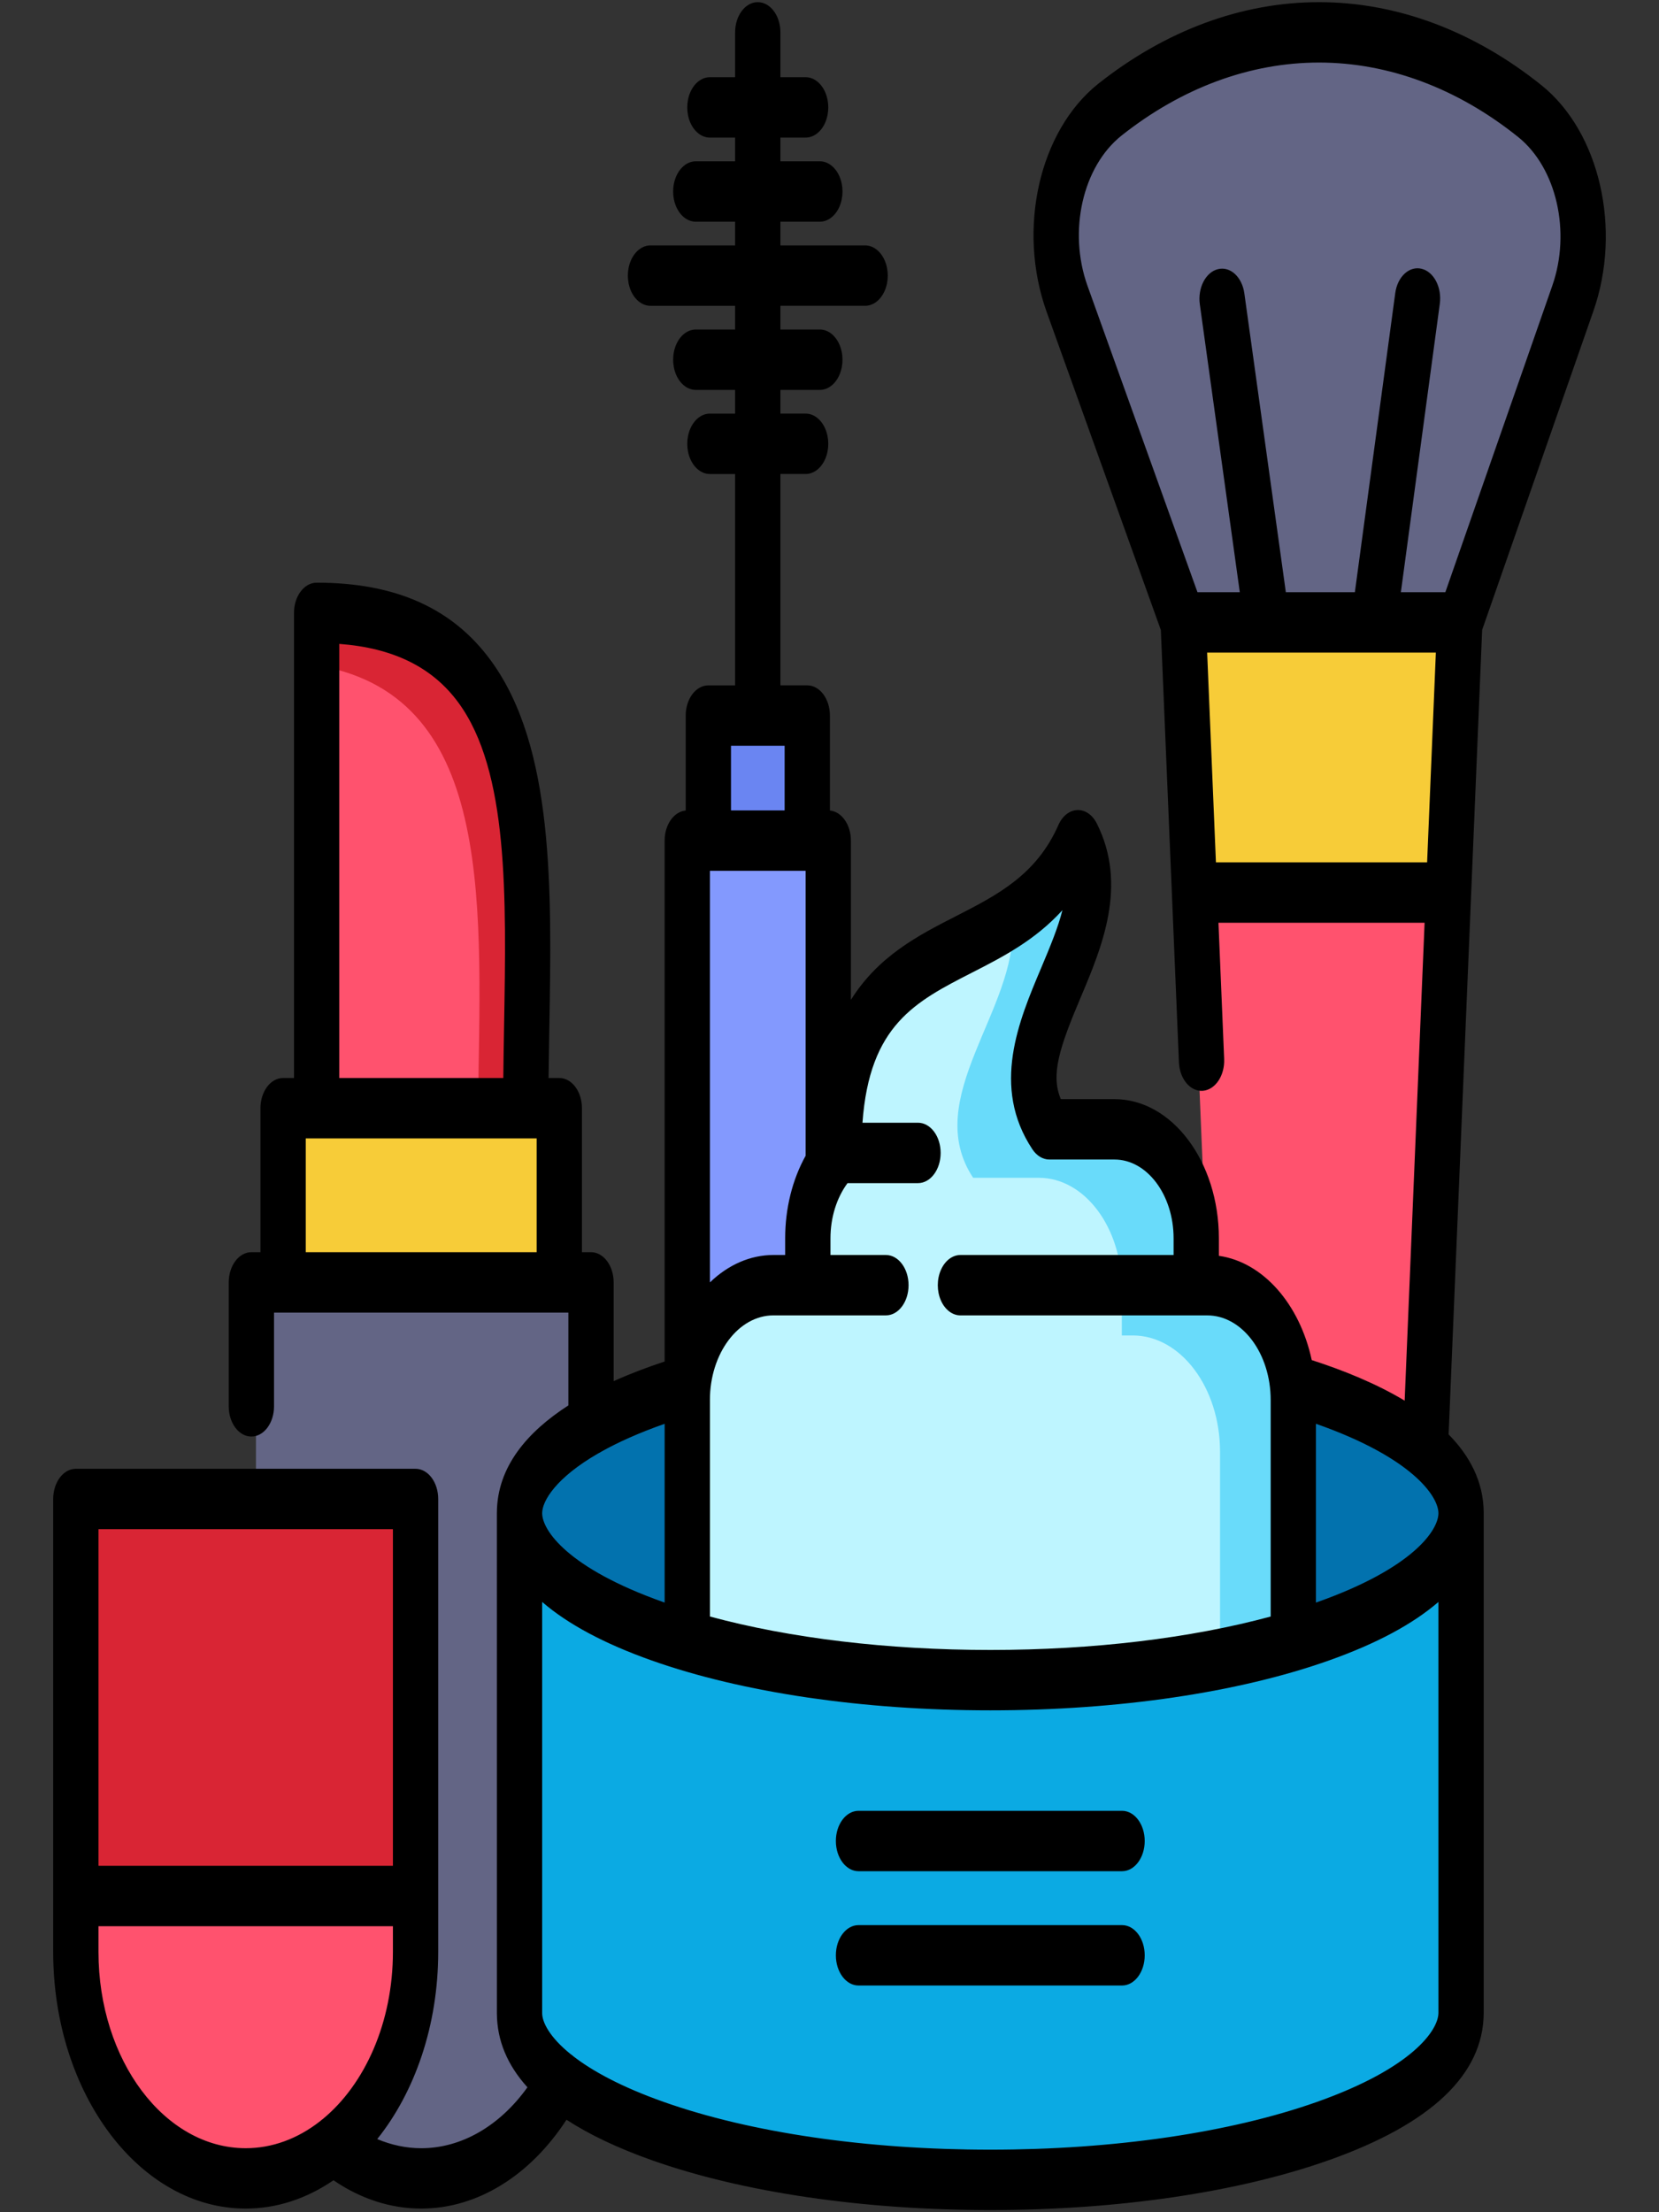
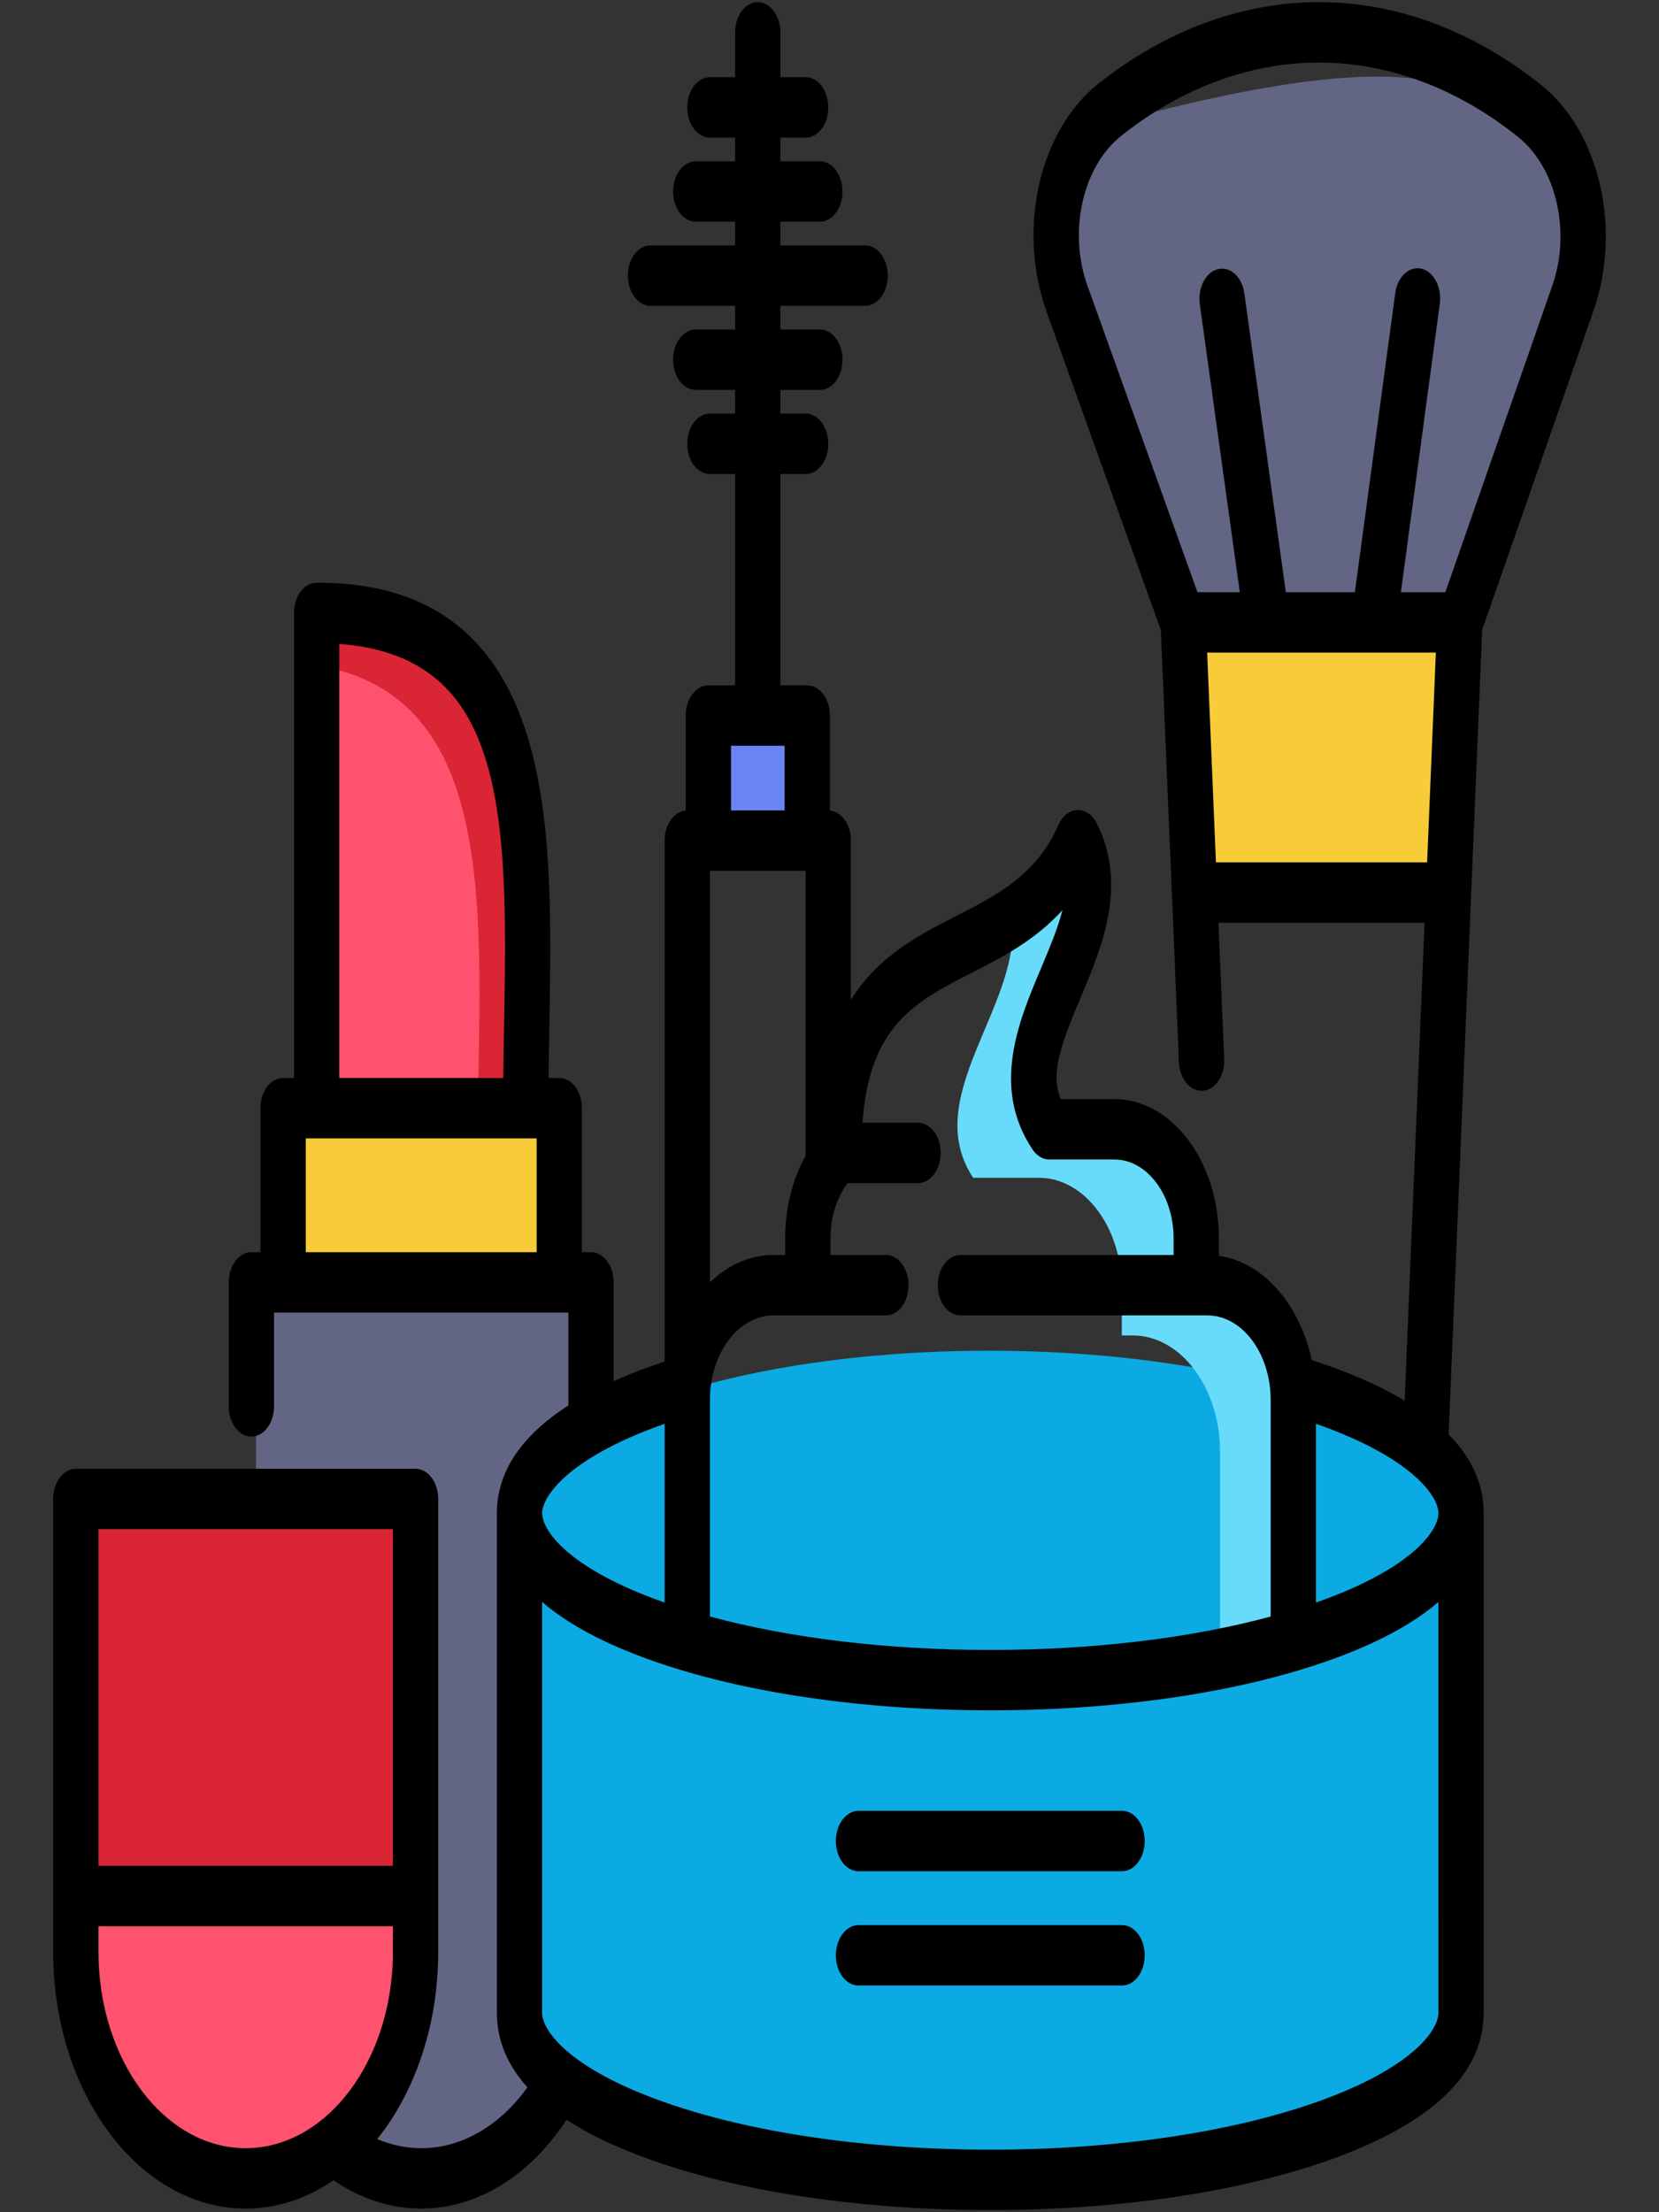
<svg xmlns="http://www.w3.org/2000/svg" width="450px" height="600px" viewBox="0 0 450 600" version="1.1">
  <rect x="0" y="0" width="450" height="600" fill="#333333" stroke="none" />
  <g id="surface1">
-     <path style=" stroke:none;fill-rule:evenodd;fill:rgb(51.373%,60%,99.608%);fill-opacity:1;" d="M 186.75 230.281 L 224.688 230.281 L 224.688 494.816 L 186.75 494.816 Z M 186.75 230.281 " />
-     <path style=" stroke:none;fill-rule:evenodd;fill:rgb(100%,32.157%,43.137%);fill-opacity:1;" d="M 320.203 171.57 L 394.598 171.57 L 381.156 494.551 C 380.414 511.953 370.449 526.227 357.398 526.227 C 344.328 526.227 334.387 511.953 333.645 494.551 Z M 320.203 171.57 " />
    <path style=" stroke:none;fill-rule:evenodd;fill:rgb(96.863%,80%,21.961%);fill-opacity:1;" d="M 391.59 244.258 L 323.211 244.258 L 320.203 171.57 L 394.598 171.57 Z M 391.59 244.258 " />
-     <path style=" stroke:none;fill-rule:evenodd;fill:rgb(38.824%,39.608%,52.157%);fill-opacity:1;" d="M 425.016 84.445 L 394.602 171.57 L 320.207 171.57 L 288.922 84.516 C 282.293 66.129 287.309 44.035 300.469 33.637 C 317.195 20.336 336.355 12.809 356.711 12.809 C 377.281 12.809 396.645 20.512 413.492 34.051 C 426.465 44.418 431.441 66.195 425.016 84.445 Z M 69.43 349.18 L 160.848 349.18 L 160.848 529.316 C 160.848 562.832 140.277 590.266 115.141 590.266 C 90.004 590.266 69.43 562.836 69.43 529.316 Z M 69.43 349.18 " />
+     <path style=" stroke:none;fill-rule:evenodd;fill:rgb(38.824%,39.608%,52.157%);fill-opacity:1;" d="M 425.016 84.445 L 394.602 171.57 L 320.207 171.57 L 288.922 84.516 C 282.293 66.129 287.309 44.035 300.469 33.637 C 377.281 12.809 396.645 20.512 413.492 34.051 C 426.465 44.418 431.441 66.195 425.016 84.445 Z M 69.43 349.18 L 160.848 349.18 L 160.848 529.316 C 160.848 562.832 140.277 590.266 115.141 590.266 C 90.004 590.266 69.43 562.836 69.43 529.316 Z M 69.43 349.18 " />
    <path style=" stroke:none;fill-rule:evenodd;fill:rgb(96.863%,80%,21.961%);fill-opacity:1;" d="M 77.965 302.277 L 152.312 302.277 L 152.312 349.176 L 77.965 349.176 Z M 77.965 302.277 " />
    <path style=" stroke:none;fill-rule:evenodd;fill:rgb(100%,32.157%,43.137%);fill-opacity:1;" d="M 87.02 169.008 C 153.027 169.008 143.262 239.258 143.262 302.277 L 87.02 302.277 Z M 113.609 407.426 L 113.609 529.316 C 113.609 562.832 93.039 590.262 67.902 590.262 C 42.766 590.262 22.191 562.832 22.191 529.316 L 22.191 407.426 Z M 113.609 407.426 " />
    <path style=" stroke:none;fill-rule:evenodd;fill:rgb(4.314%,66.667%,89.02%);fill-opacity:1;" d="M 394.969 411.375 L 394.969 545.828 C 394.797 570.594 338.133 590.625 268.277 590.625 C 198.418 590.625 141.781 570.594 141.609 545.828 L 141.609 411.145 C 141.781 386.41 198.418 366.348 268.277 366.348 C 338.133 366.348 394.797 386.41 394.969 411.145 Z M 394.969 411.375 " />
-     <path style=" stroke:none;fill-rule:evenodd;fill:rgb(0.784%,44.706%,68.235%);fill-opacity:1;" d="M 268.277 456.203 C 338.062 456.203 394.969 436.008 394.969 411.273 C 394.969 386.508 338.062 366.348 268.277 366.348 C 198.516 366.348 141.609 386.512 141.609 411.273 C 141.609 436.008 198.516 456.203 268.277 456.203 Z M 268.277 456.203 " />
-     <path style=" stroke:none;fill-rule:evenodd;fill:rgb(74.51%,96.078%,100%);fill-opacity:1;" d="M 326.641 349.902 L 323.68 349.902 L 323.68 337.34 C 323.68 321.188 313.789 308 301.676 308 L 284.16 308 C 268.004 283.598 304.859 255.934 291.859 230.184 C 274.543 269.484 227.156 249.094 227.523 314.348 C 222.441 319.742 219.164 328.031 219.164 337.34 L 219.164 349.902 L 209.938 349.902 C 197.184 349.902 186.75 363.812 186.75 380.816 L 186.75 443.703 C 186.75 444.363 186.75 445.02 186.801 445.68 C 208.828 452.223 237.242 456.203 268.277 456.203 C 299.309 456.203 327.75 452.223 349.777 445.68 C 349.805 445.02 349.828 444.363 349.828 443.703 L 349.828 380.816 C 349.828 363.812 339.395 349.902 326.641 349.902 Z M 326.641 349.902 " />
    <path style=" stroke:none;fill-rule:evenodd;fill:rgb(41.569%,52.157%,94.902%);fill-opacity:1;" d="M 192.398 196.633 L 219.016 196.633 L 219.016 230.281 L 192.398 230.281 Z M 192.398 196.633 " />
    <path style=" stroke:none;fill-rule:evenodd;fill:rgb(85.098%,14.51%,20.392%);fill-opacity:1;" d="M 22.191 407.426 L 113.609 407.426 L 113.609 514.254 L 22.191 514.254 Z M 87.02 169.008 C 153.027 169.008 143.262 239.258 143.262 302.277 L 129.621 302.277 C 130.336 246.988 134.875 189.496 87.02 180.648 Z M 87.02 169.008 " />
    <path style=" stroke:none;fill-rule:evenodd;fill:rgb(41.176%,85.882%,98.039%);fill-opacity:1;" d="M 326.641 349.902 L 323.68 349.902 L 323.68 337.34 C 323.68 321.188 313.789 308 301.676 308 L 284.16 308 C 268.004 283.598 304.859 255.934 291.859 230.184 C 287.566 239.918 281.426 246.004 274.641 250.605 C 276.023 273.762 249.676 297.836 263.961 319.445 L 281.82 319.445 C 294.176 319.445 304.289 332.898 304.289 349.375 L 304.289 362.203 L 307.273 362.203 C 320.301 362.203 330.934 376.414 330.934 393.742 L 330.934 450.316 C 337.617 448.965 343.934 447.422 349.777 445.68 C 349.805 445.02 349.828 444.363 349.828 443.703 L 349.828 380.816 C 349.828 363.812 339.395 349.902 326.641 349.902 Z M 326.641 349.902 " />
    <path style=" stroke:none;fill-rule:nonzero;fill:rgb(0%,0%,0%);fill-opacity:1;" d="M 432.188 84.414 C 439.973 62.184 433.938 35.844 418.152 23.145 C 399.762 8.387 378.879 0.586 357.77 0.586 C 336.875 0.586 316.184 8.23 297.926 22.699 C 281.871 35.484 275.84 62.09 283.898 84.586 L 314.879 170.883 L 317.875 242.457 C 317.879 242.617 317.883 242.781 317.895 242.941 L 319.785 288.121 C 319.973 292.637 322.875 296.105 326.258 295.844 C 329.645 295.59 332.238 291.727 332.051 287.211 L 330.504 250.27 L 386.418 250.27 L 381.012 379.887 C 373.289 375.25 364.371 371.645 355.809 368.887 C 352.551 353.75 342.656 342.32 330.617 340.605 L 330.617 335.871 C 330.617 315.051 317.91 298.109 302.297 298.109 L 287.742 298.109 C 284.934 291.457 287.422 284.035 293.105 270.586 C 298.84 257.02 305.977 240.137 297.492 223.316 C 296.316 220.98 294.32 219.617 292.211 219.703 C 290.102 219.789 288.172 221.312 287.102 223.738 C 281.113 237.336 270.488 242.762 259.242 248.512 C 249.145 253.672 238.289 259.238 230.805 271.188 L 230.805 227.988 C 230.805 223.668 228.293 220.137 225.113 219.828 L 225.113 194.07 C 225.109 189.547 222.359 185.883 218.969 185.883 L 211.684 185.883 L 211.684 128.559 L 218.422 128.559 C 220.641 128.609 222.707 127.059 223.828 124.504 C 224.949 121.949 224.949 118.789 223.828 116.234 C 222.707 113.68 220.641 112.129 218.422 112.18 L 211.684 112.18 L 211.684 105.75 L 222.277 105.75 C 224.496 105.801 226.562 104.25 227.684 101.695 C 228.805 99.141 228.805 95.98 227.684 93.426 C 226.562 90.871 224.496 89.32 222.277 89.371 L 211.684 89.371 L 211.684 82.938 L 234.559 82.938 C 236.777 82.988 238.844 81.441 239.965 78.887 C 241.086 76.332 241.086 73.168 239.965 70.617 C 238.844 68.062 236.777 66.512 234.559 66.562 L 211.684 66.562 L 211.684 60.129 L 222.277 60.129 C 224.496 60.18 226.562 58.629 227.684 56.074 C 228.805 53.52 228.805 50.359 227.684 47.805 C 226.562 45.25 224.496 43.699 222.277 43.75 L 211.684 43.75 L 211.684 37.316 L 218.422 37.316 C 220.641 37.367 222.707 35.82 223.828 33.266 C 224.949 30.711 224.949 27.547 223.828 24.996 C 222.707 22.441 220.641 20.891 218.422 20.941 L 211.684 20.941 L 211.684 8.773 C 211.684 4.254 208.934 0.586 205.543 0.586 C 202.148 0.586 199.398 4.254 199.398 8.773 L 199.398 20.941 L 192.66 20.941 C 190.441 20.891 188.375 22.441 187.254 24.996 C 186.137 27.551 186.137 30.711 187.254 33.266 C 188.375 35.82 190.441 37.371 192.66 37.32 L 199.398 37.32 L 199.398 43.754 L 188.832 43.754 C 186.613 43.703 184.547 45.254 183.426 47.809 C 182.305 50.363 182.305 53.523 183.426 56.078 C 184.547 58.633 186.613 60.18 188.832 60.133 L 199.398 60.133 L 199.398 66.562 L 176.547 66.562 C 174.328 66.512 172.262 68.062 171.141 70.617 C 170.023 73.172 170.023 76.332 171.141 78.887 C 172.262 81.441 174.328 82.992 176.547 82.941 L 199.398 82.941 L 199.398 89.375 L 188.832 89.375 C 186.613 89.324 184.547 90.871 183.426 93.426 C 182.305 95.98 182.305 99.145 183.426 101.695 C 184.547 104.25 186.613 105.801 188.832 105.75 L 199.398 105.75 L 199.398 112.184 L 192.66 112.184 C 190.441 112.133 188.375 113.684 187.254 116.238 C 186.137 118.793 186.137 121.953 187.254 124.508 C 188.375 127.062 190.441 128.613 192.66 128.562 L 199.398 128.562 L 199.398 185.887 L 192.141 185.887 C 188.746 185.887 185.996 189.551 185.996 194.074 L 185.996 219.832 C 182.805 220.121 180.277 223.66 180.277 227.992 L 180.277 369.27 C 175.672 370.789 170.984 372.555 166.453 374.594 L 166.453 347.809 C 166.453 343.285 163.703 339.621 160.312 339.621 L 157.852 339.621 L 157.852 300.562 C 157.852 296.039 155.102 292.375 151.707 292.375 L 148.801 292.375 C 148.852 287.824 148.926 283.25 149.004 278.77 C 149.66 241.332 150.34 202.621 133.125 179.125 C 122.727 164.934 107.277 158.035 85.891 158.035 C 82.496 158.035 79.746 161.703 79.746 166.227 L 79.746 292.375 L 76.789 292.375 C 73.398 292.375 70.648 296.043 70.648 300.566 L 70.648 339.621 L 68.188 339.621 C 64.793 339.621 62.043 343.289 62.043 347.809 L 62.043 381.527 C 62.086 386.012 64.82 389.621 68.188 389.621 C 71.551 389.621 74.289 386.012 74.328 381.527 L 74.328 356 L 154.172 356 L 154.172 381.176 C 143.039 388.344 134.863 397.82 134.777 410.227 L 134.773 410.406 L 134.777 546.113 C 134.828 553.406 137.602 560.086 143.066 566.117 C 135.574 576.57 125.191 582.641 114.262 582.641 C 110.188 582.641 106.172 581.777 102.324 580.164 C 112.492 567.453 118.863 549.402 118.863 529.395 L 118.863 406.559 C 118.863 402.035 116.113 398.367 112.719 398.367 L 20.566 398.367 C 17.176 398.367 14.426 402.035 14.426 406.559 L 14.426 529.395 C 14.426 567.785 37.852 599.016 66.645 599.016 C 74.926 599.023 83.09 596.387 90.453 591.328 C 97.816 596.383 105.98 599.016 114.262 599.016 C 129.426 599.016 143.777 590.113 153.66 574.918 C 159.875 578.965 167.605 582.633 176.855 585.91 C 201.465 594.617 234.055 599.414 268.629 599.414 C 303.195 599.414 335.785 594.617 360.387 585.906 C 388.184 576.066 402.336 562.68 402.453 546.035 L 402.453 410.246 C 402.406 401.922 398.715 394.918 392.934 389.043 L 402.031 170.836 Z M 92.031 174.637 C 106.715 175.742 117.316 180.984 124.34 190.57 C 137.941 209.133 137.352 242.773 136.727 278.387 C 136.645 282.984 136.566 287.68 136.52 292.375 L 92.031 292.375 Z M 145.566 339.621 L 82.934 339.621 L 82.934 308.754 L 145.566 308.754 Z M 26.711 414.746 L 106.578 414.746 L 106.578 506.055 L 26.711 506.055 Z M 87.609 574.684 C 87.363 574.852 87.129 575.043 86.902 575.254 C 80.77 580.094 73.773 582.645 66.645 582.637 C 44.625 582.637 26.711 558.75 26.711 529.391 L 26.711 522.43 L 106.578 522.43 L 106.578 529.391 C 106.578 548.504 98.984 565.293 87.609 574.684 Z M 356.949 386.16 C 382.938 395.27 390.145 405.762 390.172 410.402 C 390.172 415.039 383.258 425.328 357.336 434.52 C 357.211 434.566 357.078 434.605 356.949 434.652 Z M 198.281 202.262 L 212.828 202.262 L 212.828 219.801 L 198.281 219.801 Z M 192.562 236.18 L 218.523 236.18 L 218.523 313.465 C 214.914 319.945 212.969 327.801 212.977 335.871 L 212.977 340.383 L 209.797 340.383 C 203.605 340.375 197.578 342.977 192.562 347.816 Z M 192.562 379.734 C 192.562 367.066 200.293 356.758 209.797 356.758 L 240.305 356.758 C 243.695 356.762 246.445 353.094 246.445 348.57 C 246.445 344.047 243.695 340.383 240.305 340.383 L 225.262 340.383 L 225.262 335.871 C 225.262 330.223 226.93 324.895 229.891 320.887 L 249.008 320.887 C 252.398 320.887 255.148 317.219 255.148 312.695 C 255.148 308.176 252.398 304.508 249.008 304.508 L 233.945 304.508 C 235.848 278.023 248.266 271.664 263.641 263.805 C 271.82 259.625 280.734 255.07 288.18 246.863 C 287.055 251.367 284.977 256.465 282.406 262.547 C 276.34 276.895 268.789 294.754 280.039 311.723 C 281.207 313.48 282.883 314.488 284.641 314.488 L 302.297 314.488 C 311.141 314.488 318.336 324.082 318.336 335.875 L 318.336 340.383 L 260.621 340.383 C 258.402 340.332 256.336 341.883 255.215 344.438 C 254.094 346.992 254.094 350.152 255.215 352.707 C 256.336 355.262 258.402 356.812 260.621 356.762 L 327.461 356.762 C 336.949 356.762 344.668 367.066 344.668 379.738 L 344.668 438.438 C 322.973 444.312 296.531 447.504 268.629 447.504 C 240.719 447.504 214.266 444.312 192.566 438.434 L 192.566 379.734 Z M 162.297 394.176 C 162.578 394.047 162.848 393.898 163.109 393.719 C 167.617 391.195 173.258 388.633 180.281 386.168 L 180.281 434.645 C 180.156 434.602 180.027 434.562 179.906 434.52 C 153.977 425.328 147.059 415.035 147.059 410.402 L 147.059 410.383 C 147.082 407.094 150.77 400.812 162.297 394.176 Z M 357.234 570.078 C 333.629 578.434 302.164 583.035 268.629 583.035 C 235.09 583.035 203.617 578.434 180.008 570.078 C 168.449 565.988 160.664 561.676 155.574 557.75 L 155.547 557.723 C 155.297 557.492 155.031 557.285 154.758 557.109 C 149.047 552.488 147.074 548.453 147.059 546.035 L 147.059 434.48 C 154.023 440.5 163.926 445.805 176.75 450.348 C 201.367 459.074 233.996 463.879 268.629 463.879 C 303.258 463.879 335.883 459.074 360.492 450.348 C 373.309 445.805 383.207 440.5 390.168 434.484 L 390.172 545.961 C 390.137 550.598 383.164 560.898 357.234 570.078 Z M 324.812 160.621 L 294.98 77.52 C 289.676 62.707 293.648 45.184 304.215 36.77 C 320.562 23.812 339.082 16.965 357.77 16.965 C 376.648 16.965 395.34 23.953 411.812 37.172 C 422.203 45.531 426.176 62.863 421.055 77.496 L 392.047 160.621 L 379.984 160.621 L 390.543 82.402 C 391.145 77.949 388.926 73.691 385.586 72.891 C 382.25 72.082 379.055 75.051 378.457 79.5 L 367.504 160.621 L 348.781 160.621 L 337.527 79.559 C 336.91 75.113 333.703 72.172 330.371 73 C 327.035 73.82 324.832 78.094 325.449 82.539 L 336.289 160.621 Z M 329.82 233.891 L 327.438 177 L 389.473 177 L 387.102 233.891 Z M 310.5 499.32 C 310.5 503.844 307.75 507.512 304.359 507.512 L 232.871 507.512 C 229.477 507.512 226.727 503.844 226.727 499.32 C 226.727 494.801 229.477 491.133 232.871 491.133 L 304.359 491.133 C 307.75 491.133 310.5 494.801 310.5 499.32 Z M 310.5 530.32 C 310.5 534.844 307.75 538.512 304.359 538.512 L 232.871 538.512 C 229.477 538.512 226.727 534.844 226.727 530.32 C 226.727 525.797 229.477 522.133 232.871 522.133 L 304.359 522.133 C 307.75 522.133 310.5 525.797 310.5 530.32 Z M 310.5 530.32 " />
  </g>
</svg>